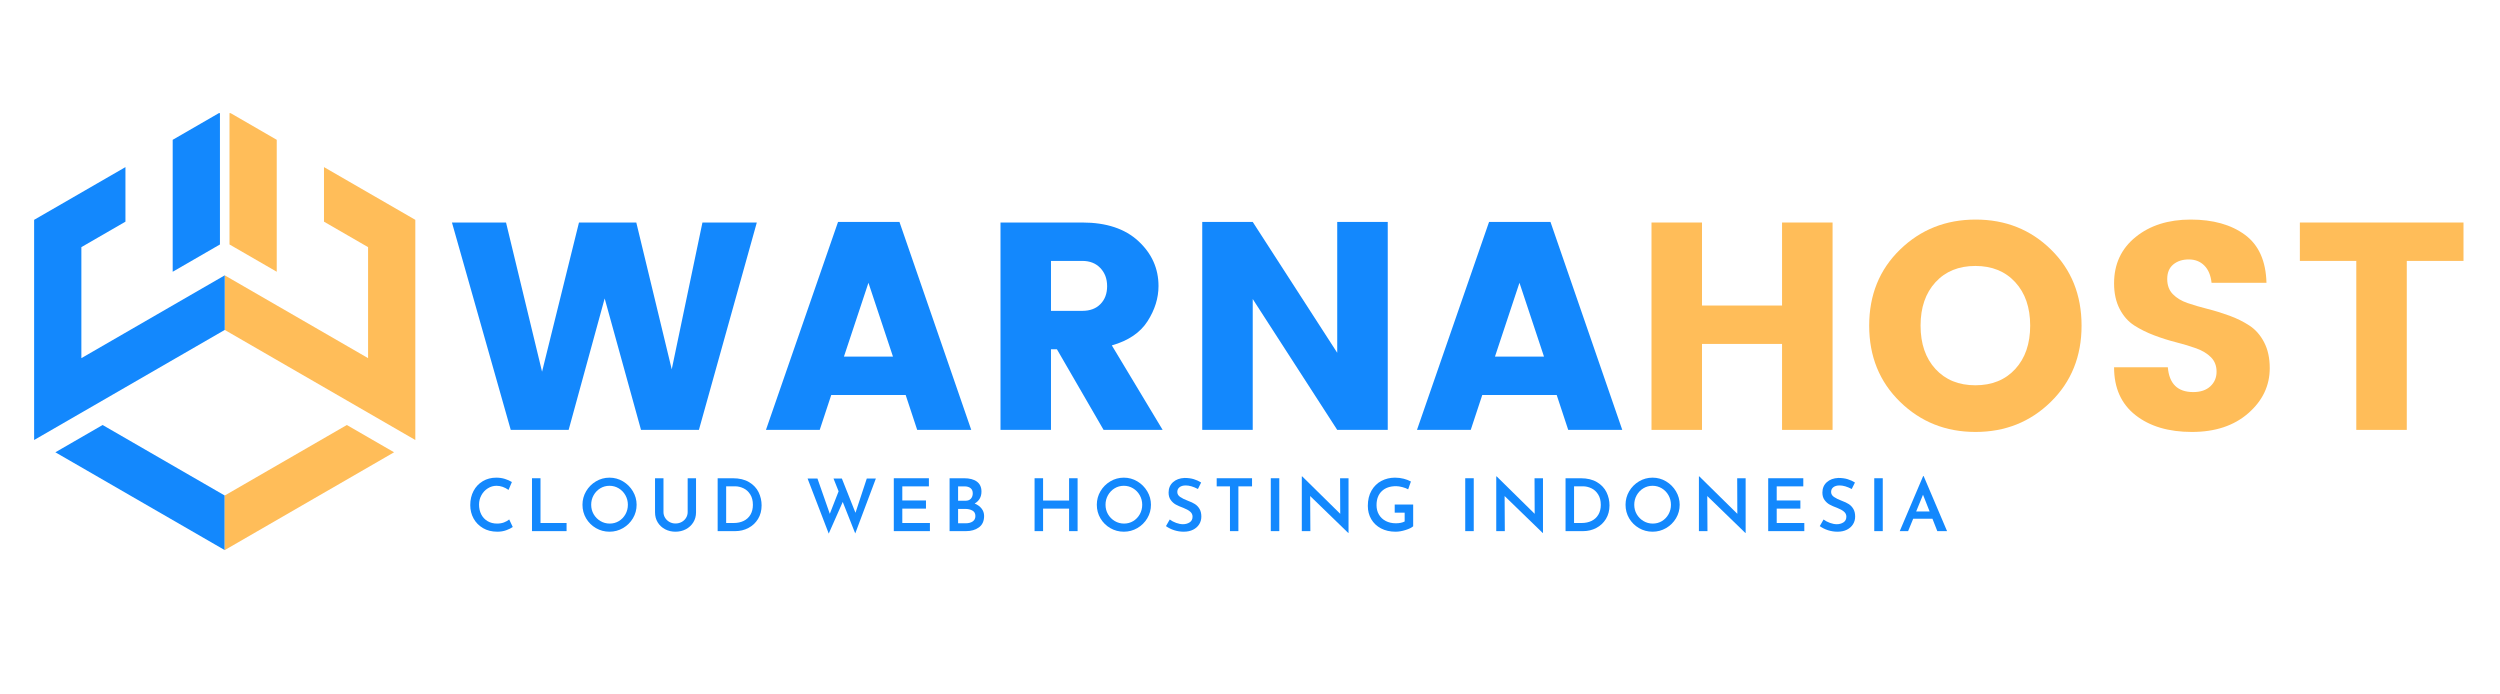
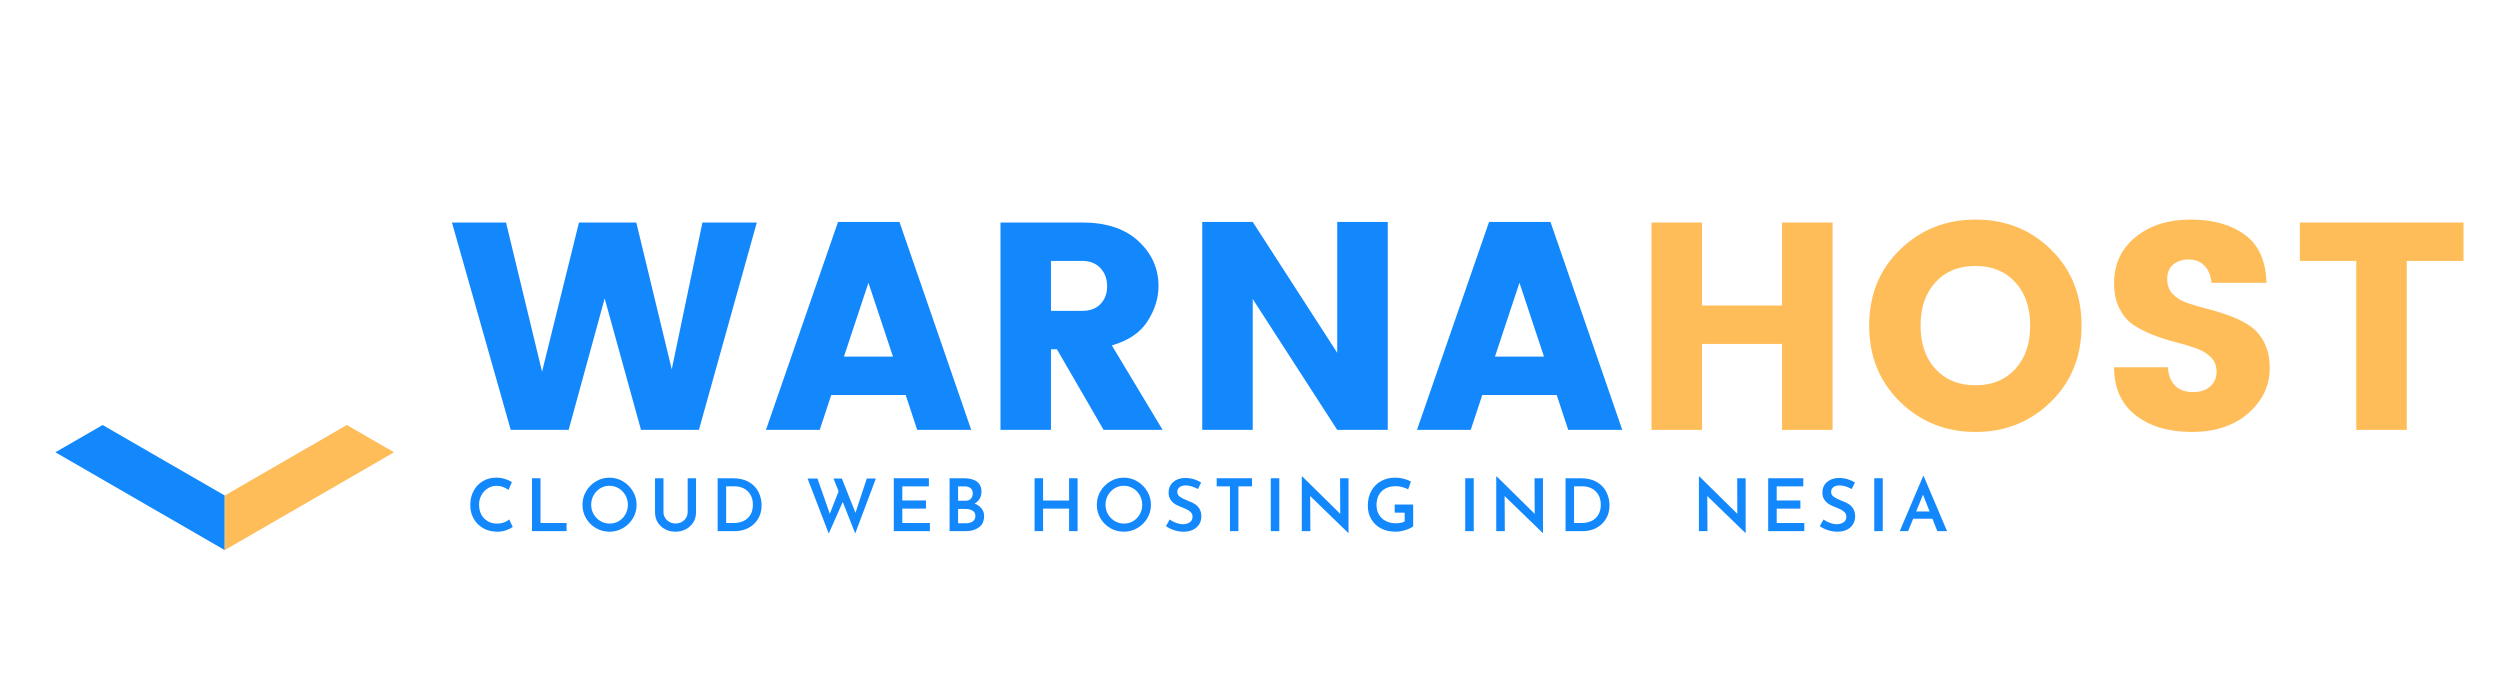
<svg xmlns="http://www.w3.org/2000/svg" width="1800" zoomAndPan="magnify" viewBox="0 0 1350 375" height="500" preserveAspectRatio="xMidYMid meet" version="1.0">
  <defs>
    <g />
    <clipPath id="609fc7d65e">
      <path d="M 29 229 L 122 229 L 122 297.055 L 29 297.055 Z M 29 229 " clip-rule="nonzero" />
    </clipPath>
    <clipPath id="ad8a6fb2b0">
      <path d="M 121 229 L 213 229 L 213 297.055 L 121 297.055 Z M 121 229 " clip-rule="nonzero" />
    </clipPath>
    <clipPath id="0c8faeed7f">
-       <path d="M 121 61.074 L 224.277 61.074 L 224.277 238 L 121 238 Z M 121 61.074 " clip-rule="nonzero" />
-     </clipPath>
+       </clipPath>
    <clipPath id="cd9a64ad62">
      <path d="M 18.426 61.074 L 121.922 61.074 L 121.922 238 L 18.426 238 Z M 18.426 61.074 " clip-rule="nonzero" />
    </clipPath>
  </defs>
  <g fill="#1388fd" fill-opacity="1">
    <g transform="translate(243.1, 232.143)">
      <g>
        <path d="M 136.219 -111.984 L 165.578 -111.984 L 134.312 0 L 103.047 0 L 83.422 -70.984 L 63.969 0 L 32.703 0 L 0.953 -111.984 L 30.156 -111.984 L 49.609 -31.422 L 69.547 -111.984 L 100.5 -111.984 L 119.641 -32.703 Z M 136.219 -111.984 " />
      </g>
    </g>
  </g>
  <g fill="#1388fd" fill-opacity="1">
    <g transform="translate(412.177, 232.143)">
      <g>
        <path d="M 83.109 0 L 76.891 -18.828 L 36.688 -18.828 L 30.469 0 L 1.438 0 L 40.359 -112.297 L 73.531 -112.297 L 112.297 0 Z M 43.547 -39.562 L 70.031 -39.562 L 56.781 -79.438 Z M 43.547 -39.562 " />
      </g>
    </g>
  </g>
  <g fill="#1388fd" fill-opacity="1">
    <g transform="translate(528.298, 232.143)">
      <g>
        <path d="M 39.234 -43.547 L 39.234 0 L 11.969 0 L 11.969 -111.984 L 56.156 -111.984 C 69.125 -111.984 79.223 -108.629 86.453 -101.922 C 93.68 -95.223 97.297 -87.145 97.297 -77.688 C 97.297 -71.195 95.328 -64.867 91.391 -58.703 C 87.461 -52.535 81.031 -48.176 72.094 -45.625 L 99.531 0 L 67.641 0 L 42.438 -43.547 Z M 39.234 -91.25 L 39.234 -64.281 L 56.156 -64.281 C 60.301 -64.281 63.566 -65.504 65.953 -67.953 C 68.348 -70.398 69.547 -73.617 69.547 -77.609 C 69.547 -81.598 68.32 -84.867 65.875 -87.422 C 63.438 -89.973 60.195 -91.25 56.156 -91.25 Z M 39.234 -91.25 " />
      </g>
    </g>
  </g>
  <g fill="#1388fd" fill-opacity="1">
    <g transform="translate(637.241, 232.143)">
      <g>
        <path d="M 84.859 -112.297 L 112.141 -112.297 L 112.141 0 L 84.859 0 L 39.234 -70.672 L 39.234 0 L 11.969 0 L 11.969 -112.297 L 39.234 -112.297 L 84.859 -41.641 Z M 84.859 -112.297 " />
      </g>
    </g>
  </g>
  <g fill="#1388fd" fill-opacity="1">
    <g transform="translate(763.73, 232.143)">
      <g>
        <path d="M 83.109 0 L 76.891 -18.828 L 36.688 -18.828 L 30.469 0 L 1.438 0 L 40.359 -112.297 L 73.531 -112.297 L 112.297 0 Z M 43.547 -39.562 L 70.031 -39.562 L 56.781 -79.438 Z M 43.547 -39.562 " />
      </g>
    </g>
  </g>
  <g fill="#ffbd59" fill-opacity="1">
    <g transform="translate(879.841, 232.143)">
      <g>
        <path d="M 82.469 -111.984 L 109.75 -111.984 L 109.75 0 L 82.469 0 L 82.469 -46.422 L 39.234 -46.422 L 39.234 0 L 11.969 0 L 11.969 -111.984 L 39.234 -111.984 L 39.234 -67.156 L 82.469 -67.156 Z M 82.469 -111.984 " />
      </g>
    </g>
  </g>
  <g fill="#ffbd59" fill-opacity="1">
    <g transform="translate(1003.937, 232.143)">
      <g>
        <path d="M 84.297 -32.859 C 89.672 -38.711 92.359 -46.531 92.359 -56.312 C 92.359 -66.094 89.672 -73.906 84.297 -79.75 C 78.93 -85.602 71.754 -88.531 62.766 -88.531 C 53.785 -88.531 46.609 -85.602 41.234 -79.75 C 35.859 -73.906 33.172 -66.094 33.172 -56.312 C 33.172 -46.531 35.859 -38.711 41.234 -32.859 C 46.609 -27.016 53.785 -24.094 62.766 -24.094 C 71.754 -24.094 78.93 -27.016 84.297 -32.859 Z M 22.094 -15.156 C 10.977 -26 5.422 -39.711 5.422 -56.297 C 5.422 -72.891 10.977 -86.582 22.094 -97.375 C 33.207 -108.176 46.816 -113.578 62.922 -113.578 C 79.035 -113.578 92.594 -108.176 103.594 -97.375 C 114.602 -86.582 120.109 -72.891 120.109 -56.297 C 120.109 -39.711 114.578 -26 103.516 -15.156 C 92.461 -4.312 78.906 1.109 62.844 1.109 C 46.789 1.109 33.207 -4.312 22.094 -15.156 Z M 22.094 -15.156 " />
      </g>
    </g>
  </g>
  <g fill="#ffbd59" fill-opacity="1">
    <g transform="translate(1132.021, 232.143)">
      <g>
        <path d="M 49.922 -92.047 C 46.523 -92.047 43.734 -91.141 41.547 -89.328 C 39.367 -87.516 38.281 -84.906 38.281 -81.5 C 38.281 -78.102 39.289 -75.367 41.312 -73.297 C 43.332 -71.223 45.961 -69.629 49.203 -68.516 C 52.453 -67.398 56.07 -66.336 60.062 -65.328 C 64.051 -64.316 68.008 -63.094 71.938 -61.656 C 75.875 -60.219 79.461 -58.438 82.703 -56.312 C 85.953 -54.188 88.586 -51.18 90.609 -47.297 C 92.629 -43.41 93.641 -38.758 93.641 -33.344 C 93.641 -23.875 89.781 -15.766 82.062 -9.016 C 74.352 -2.266 64.195 1.109 51.594 1.109 C 39 1.109 28.848 -1.914 21.141 -7.969 C 13.43 -14.031 9.578 -22.645 9.578 -33.812 L 38.609 -33.812 C 39.348 -24.883 43.922 -20.422 52.328 -20.422 C 56.254 -20.422 59.332 -21.457 61.562 -23.531 C 63.801 -25.602 64.922 -28.234 64.922 -31.422 C 64.922 -34.609 63.91 -37.211 61.891 -39.234 C 59.867 -41.254 57.234 -42.848 53.984 -44.016 C 50.742 -45.191 47.129 -46.285 43.141 -47.297 C 39.16 -48.305 35.203 -49.555 31.266 -51.047 C 27.328 -52.535 23.734 -54.316 20.484 -56.391 C 17.242 -58.461 14.613 -61.438 12.594 -65.312 C 10.582 -69.195 9.578 -73.801 9.578 -79.125 C 9.578 -89.539 13.457 -97.883 21.219 -104.156 C 28.977 -110.438 38.891 -113.578 50.953 -113.578 C 63.023 -113.578 72.785 -110.836 80.234 -105.359 C 87.68 -99.879 91.562 -91.238 91.875 -79.438 L 62.219 -79.438 C 61.789 -83.477 60.484 -86.586 58.297 -88.766 C 56.117 -90.953 53.328 -92.047 49.922 -92.047 Z M 49.922 -92.047 " />
      </g>
    </g>
  </g>
  <g fill="#ffbd59" fill-opacity="1">
    <g transform="translate(1237.615, 232.143)">
      <g>
        <path d="M 4.312 -91.25 L 4.312 -111.984 L 92.672 -111.984 L 92.672 -91.25 L 62.047 -91.25 L 62.047 0 L 34.781 0 L 34.781 -91.25 Z M 4.312 -91.25 " />
      </g>
    </g>
  </g>
  <g fill="#1388fd" fill-opacity="1">
    <g transform="translate(251.779, 286.81)">
      <g>
        <path d="M 25.109 -2.234 C 24.273 -1.629 23.117 -1.051 21.641 -0.5 C 20.16 0.039 18.547 0.312 16.797 0.312 C 13.836 0.312 11.254 -0.332 9.047 -1.625 C 6.836 -2.926 5.133 -4.664 3.938 -6.844 C 2.75 -9.031 2.156 -11.43 2.156 -14.047 C 2.156 -16.898 2.75 -19.453 3.938 -21.703 C 5.133 -23.953 6.797 -25.707 8.922 -26.969 C 11.055 -28.238 13.484 -28.875 16.203 -28.875 C 17.879 -28.875 19.426 -28.648 20.844 -28.203 C 22.27 -27.766 23.535 -27.203 24.641 -26.516 L 22.828 -22.25 C 20.711 -23.738 18.555 -24.484 16.359 -24.484 C 14.68 -24.484 13.117 -24.031 11.672 -23.125 C 10.223 -22.227 9.066 -21 8.203 -19.438 C 7.336 -17.883 6.906 -16.18 6.906 -14.328 C 6.906 -12.359 7.301 -10.594 8.094 -9.031 C 8.895 -7.477 10.035 -6.266 11.516 -5.391 C 12.992 -4.516 14.703 -4.078 16.641 -4.078 C 18.023 -4.078 19.27 -4.285 20.375 -4.703 C 21.488 -5.117 22.426 -5.656 23.188 -6.312 Z M 25.109 -2.234 " />
      </g>
    </g>
  </g>
  <g fill="#1388fd" fill-opacity="1">
    <g transform="translate(283.354, 286.81)">
      <g>
        <path d="M 8.516 -28.562 L 8.516 -4.391 L 22.594 -4.391 L 22.594 0 L 3.922 0 L 3.922 -28.562 Z M 8.516 -28.562 " />
      </g>
    </g>
  </g>
  <g fill="#1388fd" fill-opacity="1">
    <g transform="translate(312.38, 286.81)">
      <g>
        <path d="M 2.156 -14.234 C 2.156 -16.859 2.805 -19.285 4.109 -21.516 C 5.422 -23.754 7.195 -25.539 9.438 -26.875 C 11.676 -28.207 14.113 -28.875 16.75 -28.875 C 19.363 -28.875 21.789 -28.207 24.031 -26.875 C 26.27 -25.539 28.055 -23.75 29.391 -21.5 C 30.723 -19.25 31.391 -16.828 31.391 -14.234 C 31.391 -11.598 30.727 -9.164 29.406 -6.938 C 28.082 -4.719 26.297 -2.953 24.047 -1.641 C 21.797 -0.336 19.363 0.312 16.75 0.312 C 14.113 0.312 11.676 -0.332 9.438 -1.625 C 7.195 -2.926 5.422 -4.688 4.109 -6.906 C 2.805 -9.125 2.156 -11.566 2.156 -14.234 Z M 6.859 -14.234 C 6.859 -12.379 7.301 -10.68 8.188 -9.141 C 9.082 -7.598 10.297 -6.367 11.828 -5.453 C 13.359 -4.535 15.039 -4.078 16.875 -4.078 C 18.676 -4.078 20.32 -4.523 21.812 -5.422 C 23.301 -6.328 24.484 -7.555 25.359 -9.109 C 26.234 -10.672 26.672 -12.379 26.672 -14.234 C 26.672 -16.098 26.227 -17.812 25.344 -19.375 C 24.457 -20.945 23.254 -22.191 21.734 -23.109 C 20.211 -24.023 18.551 -24.484 16.75 -24.484 C 14.914 -24.484 13.25 -24.023 11.75 -23.109 C 10.25 -22.191 9.055 -20.945 8.172 -19.375 C 7.297 -17.812 6.859 -16.098 6.859 -14.234 Z M 6.859 -14.234 " />
      </g>
    </g>
  </g>
  <g fill="#1388fd" fill-opacity="1">
    <g transform="translate(350.231, 286.81)">
      <g>
        <path d="M 8.047 -10.281 C 8.047 -9.176 8.332 -8.156 8.906 -7.219 C 9.477 -6.281 10.258 -5.531 11.25 -4.969 C 12.25 -4.406 13.336 -4.125 14.516 -4.125 C 15.742 -4.125 16.859 -4.395 17.859 -4.938 C 18.867 -5.488 19.66 -6.234 20.234 -7.172 C 20.816 -8.117 21.109 -9.156 21.109 -10.281 L 21.109 -28.562 L 25.625 -28.562 L 25.625 -10.156 C 25.625 -8.113 25.129 -6.301 24.141 -4.719 C 23.16 -3.145 21.82 -1.91 20.125 -1.016 C 18.426 -0.129 16.555 0.312 14.516 0.312 C 12.473 0.312 10.609 -0.129 8.922 -1.016 C 7.234 -1.91 5.906 -3.145 4.938 -4.719 C 3.969 -6.301 3.484 -8.113 3.484 -10.156 L 3.484 -28.562 L 8.047 -28.562 Z M 8.047 -10.281 " />
      </g>
    </g>
  </g>
  <g fill="#1388fd" fill-opacity="1">
    <g transform="translate(383.611, 286.81)">
      <g>
        <path d="M 3.922 -28.562 L 12.047 -28.562 C 15.629 -28.562 18.586 -27.852 20.922 -26.438 C 23.266 -25.031 24.973 -23.211 26.047 -20.984 C 27.117 -18.766 27.656 -16.398 27.656 -13.891 C 27.656 -11.117 27.008 -8.676 25.719 -6.562 C 24.426 -4.457 22.691 -2.836 20.516 -1.703 C 18.348 -0.566 15.984 0 13.422 0 L 3.922 0 Z M 12.594 -4.391 C 14.633 -4.391 16.43 -4.77 17.984 -5.531 C 19.547 -6.289 20.766 -7.41 21.641 -8.891 C 22.516 -10.367 22.953 -12.141 22.953 -14.203 C 22.953 -16.453 22.473 -18.328 21.516 -19.828 C 20.566 -21.336 19.352 -22.441 17.875 -23.141 C 16.395 -23.848 14.867 -24.203 13.297 -24.203 L 8.516 -24.203 L 8.516 -4.391 Z M 12.594 -4.391 " />
      </g>
    </g>
  </g>
  <g fill="#1388fd" fill-opacity="1">
    <g transform="translate(417.775, 286.81)">
      <g />
    </g>
  </g>
  <g fill="#1388fd" fill-opacity="1">
    <g transform="translate(434.641, 286.81)">
      <g>
        <path d="M 27.188 1.25 L 20.438 -15.766 L 12.875 1.328 L 1.453 -28.406 L 6.781 -28.406 L 13.453 -9.344 L 18.203 -21.5 L 15.453 -28.406 L 19.969 -28.406 L 27.312 -9.891 L 33.422 -28.406 L 38.328 -28.406 Z M 27.188 1.25 " />
      </g>
    </g>
  </g>
  <g fill="#1388fd" fill-opacity="1">
    <g transform="translate(478.729, 286.81)">
      <g>
        <path d="M 22.875 -28.562 L 22.875 -24.172 L 8.516 -24.172 L 8.516 -16.562 L 21.297 -16.562 L 21.297 -12.156 L 8.516 -12.156 L 8.516 -4.391 L 23.422 -4.391 L 23.422 0 L 3.922 0 L 3.922 -28.562 Z M 22.875 -28.562 " />
      </g>
    </g>
  </g>
  <g fill="#1388fd" fill-opacity="1">
    <g transform="translate(508.853, 286.81)">
      <g>
        <path d="M 17.453 -14.906 C 19.055 -14.25 20.305 -13.344 21.203 -12.188 C 22.109 -11.039 22.562 -9.711 22.562 -8.203 C 22.562 -5.43 21.625 -3.367 19.75 -2.016 C 17.883 -0.672 15.578 0 12.828 0 L 3.922 0 L 3.922 -28.562 L 11.734 -28.562 C 14.711 -28.562 17.023 -27.953 18.672 -26.734 C 20.316 -25.516 21.141 -23.727 21.141 -21.375 C 21.141 -19.883 20.816 -18.598 20.172 -17.516 C 19.535 -16.43 18.629 -15.562 17.453 -14.906 Z M 8.516 -16.406 L 12.469 -16.406 C 13.781 -16.406 14.77 -16.781 15.438 -17.531 C 16.102 -18.289 16.438 -19.25 16.438 -20.406 C 16.438 -21.656 16.035 -22.594 15.234 -23.219 C 14.441 -23.852 13.336 -24.172 11.922 -24.172 L 8.516 -24.172 Z M 12.641 -4.234 C 14.18 -4.234 15.438 -4.566 16.406 -5.234 C 17.375 -5.898 17.859 -6.875 17.859 -8.156 C 17.859 -9.52 17.328 -10.5 16.266 -11.094 C 15.203 -11.695 13.883 -12 12.312 -12 L 8.516 -12 L 8.516 -4.234 Z M 12.641 -4.234 " />
      </g>
    </g>
  </g>
  <g fill="#1388fd" fill-opacity="1">
    <g transform="translate(537.879, 286.81)">
      <g />
    </g>
  </g>
  <g fill="#1388fd" fill-opacity="1">
    <g transform="translate(554.746, 286.81)">
      <g>
        <path d="M 27.156 0 L 22.562 0 L 22.562 -12.156 L 8.516 -12.156 L 8.516 0 L 3.922 0 L 3.922 -28.562 L 8.516 -28.562 L 8.516 -16.516 L 22.562 -16.516 L 22.562 -28.562 L 27.156 -28.562 Z M 27.156 0 " />
      </g>
    </g>
  </g>
  <g fill="#1388fd" fill-opacity="1">
    <g transform="translate(590.125, 286.81)">
      <g>
        <path d="M 2.156 -14.234 C 2.156 -16.859 2.805 -19.285 4.109 -21.516 C 5.422 -23.754 7.195 -25.539 9.438 -26.875 C 11.676 -28.207 14.113 -28.875 16.75 -28.875 C 19.363 -28.875 21.789 -28.207 24.031 -26.875 C 26.27 -25.539 28.055 -23.75 29.391 -21.5 C 30.723 -19.25 31.391 -16.828 31.391 -14.234 C 31.391 -11.598 30.727 -9.164 29.406 -6.938 C 28.082 -4.719 26.297 -2.953 24.047 -1.641 C 21.797 -0.336 19.363 0.312 16.75 0.312 C 14.113 0.312 11.676 -0.332 9.438 -1.625 C 7.195 -2.926 5.422 -4.688 4.109 -6.906 C 2.805 -9.125 2.156 -11.566 2.156 -14.234 Z M 6.859 -14.234 C 6.859 -12.379 7.301 -10.68 8.188 -9.141 C 9.082 -7.598 10.297 -6.367 11.828 -5.453 C 13.359 -4.535 15.039 -4.078 16.875 -4.078 C 18.676 -4.078 20.32 -4.523 21.812 -5.422 C 23.301 -6.328 24.484 -7.555 25.359 -9.109 C 26.234 -10.672 26.672 -12.379 26.672 -14.234 C 26.672 -16.098 26.227 -17.812 25.344 -19.375 C 24.457 -20.945 23.254 -22.191 21.734 -23.109 C 20.211 -24.023 18.551 -24.484 16.75 -24.484 C 14.914 -24.484 13.25 -24.023 11.75 -23.109 C 10.25 -22.191 9.055 -20.945 8.172 -19.375 C 7.297 -17.812 6.859 -16.098 6.859 -14.234 Z M 6.859 -14.234 " />
      </g>
    </g>
  </g>
  <g fill="#1388fd" fill-opacity="1">
    <g transform="translate(627.976, 286.81)">
      <g>
        <path d="M 18.906 -22.75 C 16.445 -24.031 14.266 -24.672 12.359 -24.672 C 10.941 -24.672 9.82 -24.359 9 -23.734 C 8.176 -23.109 7.766 -22.242 7.766 -21.141 C 7.766 -20.066 8.281 -19.172 9.312 -18.453 C 10.352 -17.734 11.801 -17.023 13.656 -16.328 C 15.062 -15.828 16.27 -15.254 17.281 -14.609 C 18.289 -13.973 19.117 -13.102 19.766 -12 C 20.422 -10.906 20.75 -9.52 20.75 -7.844 C 20.75 -6.332 20.367 -4.961 19.609 -3.734 C 18.859 -2.504 17.758 -1.52 16.312 -0.781 C 14.875 -0.051 13.176 0.312 11.219 0.312 C 9.488 0.312 7.785 0.047 6.109 -0.484 C 4.441 -1.023 2.953 -1.766 1.641 -2.703 L 3.688 -6.281 C 4.656 -5.539 5.801 -4.93 7.125 -4.453 C 8.445 -3.973 9.672 -3.734 10.797 -3.734 C 12.18 -3.734 13.395 -4.066 14.438 -4.734 C 15.477 -5.398 16 -6.426 16 -7.812 C 16 -8.906 15.562 -9.816 14.688 -10.547 C 13.812 -11.285 12.594 -11.957 11.031 -12.562 C 9.406 -13.156 8.055 -13.742 6.984 -14.328 C 5.91 -14.922 4.988 -15.75 4.219 -16.812 C 3.445 -17.875 3.062 -19.203 3.062 -20.797 C 3.062 -23.117 3.852 -24.992 5.438 -26.422 C 7.02 -27.848 9.102 -28.613 11.688 -28.719 C 13.57 -28.719 15.227 -28.5 16.656 -28.062 C 18.082 -27.633 19.41 -27.031 20.641 -26.25 Z M 18.906 -22.75 " />
      </g>
    </g>
  </g>
  <g fill="#1388fd" fill-opacity="1">
    <g transform="translate(655.12, 286.81)">
      <g>
-         <path d="M 20.984 -28.562 L 20.984 -24.172 L 13.609 -24.172 L 13.609 0 L 9.062 0 L 9.062 -24.172 L 1.891 -24.172 L 1.891 -28.562 Z M 20.984 -28.562 " />
+         <path d="M 20.984 -28.562 L 20.984 -24.172 L 13.609 -24.172 L 13.609 0 L 9.062 0 L 9.062 -24.172 L 1.891 -24.172 L 1.891 -28.562 Z " />
      </g>
    </g>
  </g>
  <g fill="#1388fd" fill-opacity="1">
    <g transform="translate(682.302, 286.81)">
      <g>
        <path d="M 8.516 -28.562 L 8.516 0 L 3.922 0 L 3.922 -28.562 Z M 8.516 -28.562 " />
      </g>
    </g>
  </g>
  <g fill="#1388fd" fill-opacity="1">
    <g transform="translate(699.051, 286.81)">
      <g>
        <path d="M 29.156 -28.562 L 29.156 1.016 L 29.031 1.016 L 8.438 -18.953 L 8.547 0 L 3.922 0 L 3.922 -29.547 L 4.156 -29.547 L 24.672 -9.344 L 24.594 -28.562 Z M 29.156 -28.562 " />
      </g>
    </g>
  </g>
  <g fill="#1388fd" fill-opacity="1">
    <g transform="translate(736.471, 286.81)">
      <g>
        <path d="M 26.641 -2.625 C 25.859 -1.895 24.492 -1.223 22.547 -0.609 C 20.598 0.004 18.812 0.312 17.188 0.312 C 14.176 0.312 11.531 -0.285 9.25 -1.484 C 6.977 -2.691 5.227 -4.348 4 -6.453 C 2.77 -8.555 2.156 -10.941 2.156 -13.609 C 2.156 -16.828 2.816 -19.586 4.141 -21.891 C 5.461 -24.191 7.238 -25.93 9.469 -27.109 C 11.707 -28.285 14.16 -28.875 16.828 -28.875 C 18.473 -28.875 20.035 -28.68 21.516 -28.297 C 22.992 -27.922 24.297 -27.422 25.422 -26.797 L 23.938 -22.562 C 23.145 -23.031 22.102 -23.43 20.812 -23.766 C 19.52 -24.109 18.391 -24.281 17.422 -24.281 C 14.148 -24.281 11.57 -23.379 9.688 -21.578 C 7.801 -19.773 6.859 -17.25 6.859 -14 C 6.859 -12.07 7.297 -10.367 8.172 -8.891 C 9.055 -7.41 10.285 -6.266 11.859 -5.453 C 13.441 -4.641 15.254 -4.234 17.297 -4.234 C 18.211 -4.234 19.086 -4.316 19.922 -4.484 C 20.766 -4.66 21.473 -4.906 22.047 -5.219 L 22.047 -9.969 L 16.672 -9.969 L 16.672 -14.359 L 26.641 -14.359 Z M 26.641 -2.625 " />
      </g>
    </g>
  </g>
  <g fill="#1388fd" fill-opacity="1">
    <g transform="translate(770.438, 286.81)">
      <g />
    </g>
  </g>
  <g fill="#1388fd" fill-opacity="1">
    <g transform="translate(787.305, 286.81)">
      <g>
        <path d="M 8.516 -28.562 L 8.516 0 L 3.922 0 L 3.922 -28.562 Z M 8.516 -28.562 " />
      </g>
    </g>
  </g>
  <g fill="#1388fd" fill-opacity="1">
    <g transform="translate(804.054, 286.81)">
      <g>
        <path d="M 29.156 -28.562 L 29.156 1.016 L 29.031 1.016 L 8.438 -18.953 L 8.547 0 L 3.922 0 L 3.922 -29.547 L 4.156 -29.547 L 24.672 -9.344 L 24.594 -28.562 Z M 29.156 -28.562 " />
      </g>
    </g>
  </g>
  <g fill="#1388fd" fill-opacity="1">
    <g transform="translate(841.474, 286.81)">
      <g>
        <path d="M 3.922 -28.562 L 12.047 -28.562 C 15.629 -28.562 18.586 -27.852 20.922 -26.438 C 23.266 -25.031 24.973 -23.211 26.047 -20.984 C 27.117 -18.766 27.656 -16.398 27.656 -13.891 C 27.656 -11.117 27.008 -8.676 25.719 -6.562 C 24.426 -4.457 22.691 -2.836 20.516 -1.703 C 18.348 -0.566 15.984 0 13.422 0 L 3.922 0 Z M 12.594 -4.391 C 14.633 -4.391 16.43 -4.77 17.984 -5.531 C 19.547 -6.289 20.766 -7.41 21.641 -8.891 C 22.516 -10.367 22.953 -12.141 22.953 -14.203 C 22.953 -16.453 22.473 -18.328 21.516 -19.828 C 20.566 -21.336 19.352 -22.441 17.875 -23.141 C 16.395 -23.848 14.867 -24.203 13.297 -24.203 L 8.516 -24.203 L 8.516 -4.391 Z M 12.594 -4.391 " />
      </g>
    </g>
  </g>
  <g fill="#1388fd" fill-opacity="1">
    <g transform="translate(875.638, 286.81)">
      <g>
-         <path d="M 2.156 -14.234 C 2.156 -16.859 2.805 -19.285 4.109 -21.516 C 5.422 -23.754 7.195 -25.539 9.438 -26.875 C 11.676 -28.207 14.113 -28.875 16.75 -28.875 C 19.363 -28.875 21.789 -28.207 24.031 -26.875 C 26.27 -25.539 28.055 -23.75 29.391 -21.5 C 30.723 -19.25 31.391 -16.828 31.391 -14.234 C 31.391 -11.598 30.727 -9.164 29.406 -6.938 C 28.082 -4.719 26.297 -2.953 24.047 -1.641 C 21.797 -0.336 19.363 0.312 16.75 0.312 C 14.113 0.312 11.676 -0.332 9.438 -1.625 C 7.195 -2.926 5.422 -4.688 4.109 -6.906 C 2.805 -9.125 2.156 -11.566 2.156 -14.234 Z M 6.859 -14.234 C 6.859 -12.379 7.301 -10.68 8.188 -9.141 C 9.082 -7.598 10.297 -6.367 11.828 -5.453 C 13.359 -4.535 15.039 -4.078 16.875 -4.078 C 18.676 -4.078 20.32 -4.523 21.812 -5.422 C 23.301 -6.328 24.484 -7.555 25.359 -9.109 C 26.234 -10.672 26.672 -12.379 26.672 -14.234 C 26.672 -16.098 26.227 -17.812 25.344 -19.375 C 24.457 -20.945 23.254 -22.191 21.734 -23.109 C 20.211 -24.023 18.551 -24.484 16.75 -24.484 C 14.914 -24.484 13.25 -24.023 11.75 -23.109 C 10.25 -22.191 9.055 -20.945 8.172 -19.375 C 7.297 -17.812 6.859 -16.098 6.859 -14.234 Z M 6.859 -14.234 " />
-       </g>
+         </g>
    </g>
  </g>
  <g fill="#1388fd" fill-opacity="1">
    <g transform="translate(913.489, 286.81)">
      <g>
        <path d="M 29.156 -28.562 L 29.156 1.016 L 29.031 1.016 L 8.438 -18.953 L 8.547 0 L 3.922 0 L 3.922 -29.547 L 4.156 -29.547 L 24.672 -9.344 L 24.594 -28.562 Z M 29.156 -28.562 " />
      </g>
    </g>
  </g>
  <g fill="#1388fd" fill-opacity="1">
    <g transform="translate(950.908, 286.81)">
      <g>
        <path d="M 22.875 -28.562 L 22.875 -24.172 L 8.516 -24.172 L 8.516 -16.562 L 21.297 -16.562 L 21.297 -12.156 L 8.516 -12.156 L 8.516 -4.391 L 23.422 -4.391 L 23.422 0 L 3.922 0 L 3.922 -28.562 Z M 22.875 -28.562 " />
      </g>
    </g>
  </g>
  <g fill="#1388fd" fill-opacity="1">
    <g transform="translate(981.032, 286.81)">
      <g>
        <path d="M 18.906 -22.75 C 16.445 -24.031 14.266 -24.672 12.359 -24.672 C 10.941 -24.672 9.82 -24.359 9 -23.734 C 8.176 -23.109 7.766 -22.242 7.766 -21.141 C 7.766 -20.066 8.281 -19.172 9.312 -18.453 C 10.352 -17.734 11.801 -17.023 13.656 -16.328 C 15.062 -15.828 16.27 -15.254 17.281 -14.609 C 18.289 -13.973 19.117 -13.102 19.766 -12 C 20.422 -10.906 20.75 -9.52 20.75 -7.844 C 20.75 -6.332 20.367 -4.961 19.609 -3.734 C 18.859 -2.504 17.758 -1.52 16.312 -0.781 C 14.875 -0.051 13.176 0.312 11.219 0.312 C 9.488 0.312 7.785 0.047 6.109 -0.484 C 4.441 -1.023 2.953 -1.766 1.641 -2.703 L 3.688 -6.281 C 4.656 -5.539 5.801 -4.93 7.125 -4.453 C 8.445 -3.973 9.672 -3.734 10.797 -3.734 C 12.18 -3.734 13.395 -4.066 14.438 -4.734 C 15.477 -5.398 16 -6.426 16 -7.812 C 16 -8.906 15.562 -9.816 14.688 -10.547 C 13.812 -11.285 12.594 -11.957 11.031 -12.562 C 9.406 -13.156 8.055 -13.742 6.984 -14.328 C 5.91 -14.922 4.988 -15.75 4.219 -16.812 C 3.445 -17.875 3.062 -19.203 3.062 -20.797 C 3.062 -23.117 3.852 -24.992 5.438 -26.422 C 7.02 -27.848 9.102 -28.613 11.688 -28.719 C 13.57 -28.719 15.227 -28.5 16.656 -28.062 C 18.082 -27.633 19.41 -27.031 20.641 -26.25 Z M 18.906 -22.75 " />
      </g>
    </g>
  </g>
  <g fill="#1388fd" fill-opacity="1">
    <g transform="translate(1008.176, 286.81)">
      <g>
        <path d="M 8.516 -28.562 L 8.516 0 L 3.922 0 L 3.922 -28.562 Z M 8.516 -28.562 " />
      </g>
    </g>
  </g>
  <g fill="#1388fd" fill-opacity="1">
    <g transform="translate(1024.925, 286.81)">
      <g>
        <path d="M 18.594 -6.703 L 8.203 -6.703 L 5.453 0 L 0.938 0 L 13.578 -29.734 L 13.844 -29.734 L 26.484 0 L 21.219 0 Z M 17.062 -10.625 L 13.5 -19.656 L 9.812 -10.625 Z M 17.062 -10.625 " />
      </g>
    </g>
  </g>
  <g clip-path="url(#609fc7d65e)">
    <path fill="#1388fd" d="M 29.898 244.234 L 55.41 229.5 L 121.352 267.582 L 121.352 297.051 L 29.898 244.234 " fill-opacity="1" fill-rule="nonzero" />
  </g>
  <g clip-path="url(#ad8a6fb2b0)">
    <path fill="#ffbd59" d="M 212.797 244.234 L 121.352 297.051 L 121.352 267.582 L 187.289 229.5 L 212.797 244.234 " fill-opacity="1" fill-rule="nonzero" />
  </g>
  <g clip-path="url(#0c8faeed7f)">
    <path fill="#ffbd59" d="M 121.352 178.16 L 121.352 148.684 L 198.758 193.395 L 198.758 133.453 L 174.953 119.707 L 174.953 90.238 L 224.273 118.711 L 224.273 237.605 Z M 123.93 60.754 L 149.438 75.496 L 149.438 146.75 L 123.93 132.012 L 123.93 60.754 " fill-opacity="1" fill-rule="nonzero" />
  </g>
  <g clip-path="url(#cd9a64ad62)">
-     <path fill="#1388fd" d="M 18.426 237.605 L 18.426 118.711 L 67.738 90.238 L 67.738 119.703 L 43.941 133.453 L 43.941 193.398 L 121.352 148.684 L 121.352 178.16 Z M 93.254 75.496 L 118.77 60.754 L 118.77 132.012 L 93.254 146.75 L 93.254 75.496 " fill-opacity="1" fill-rule="nonzero" />
-   </g>
+     </g>
</svg>